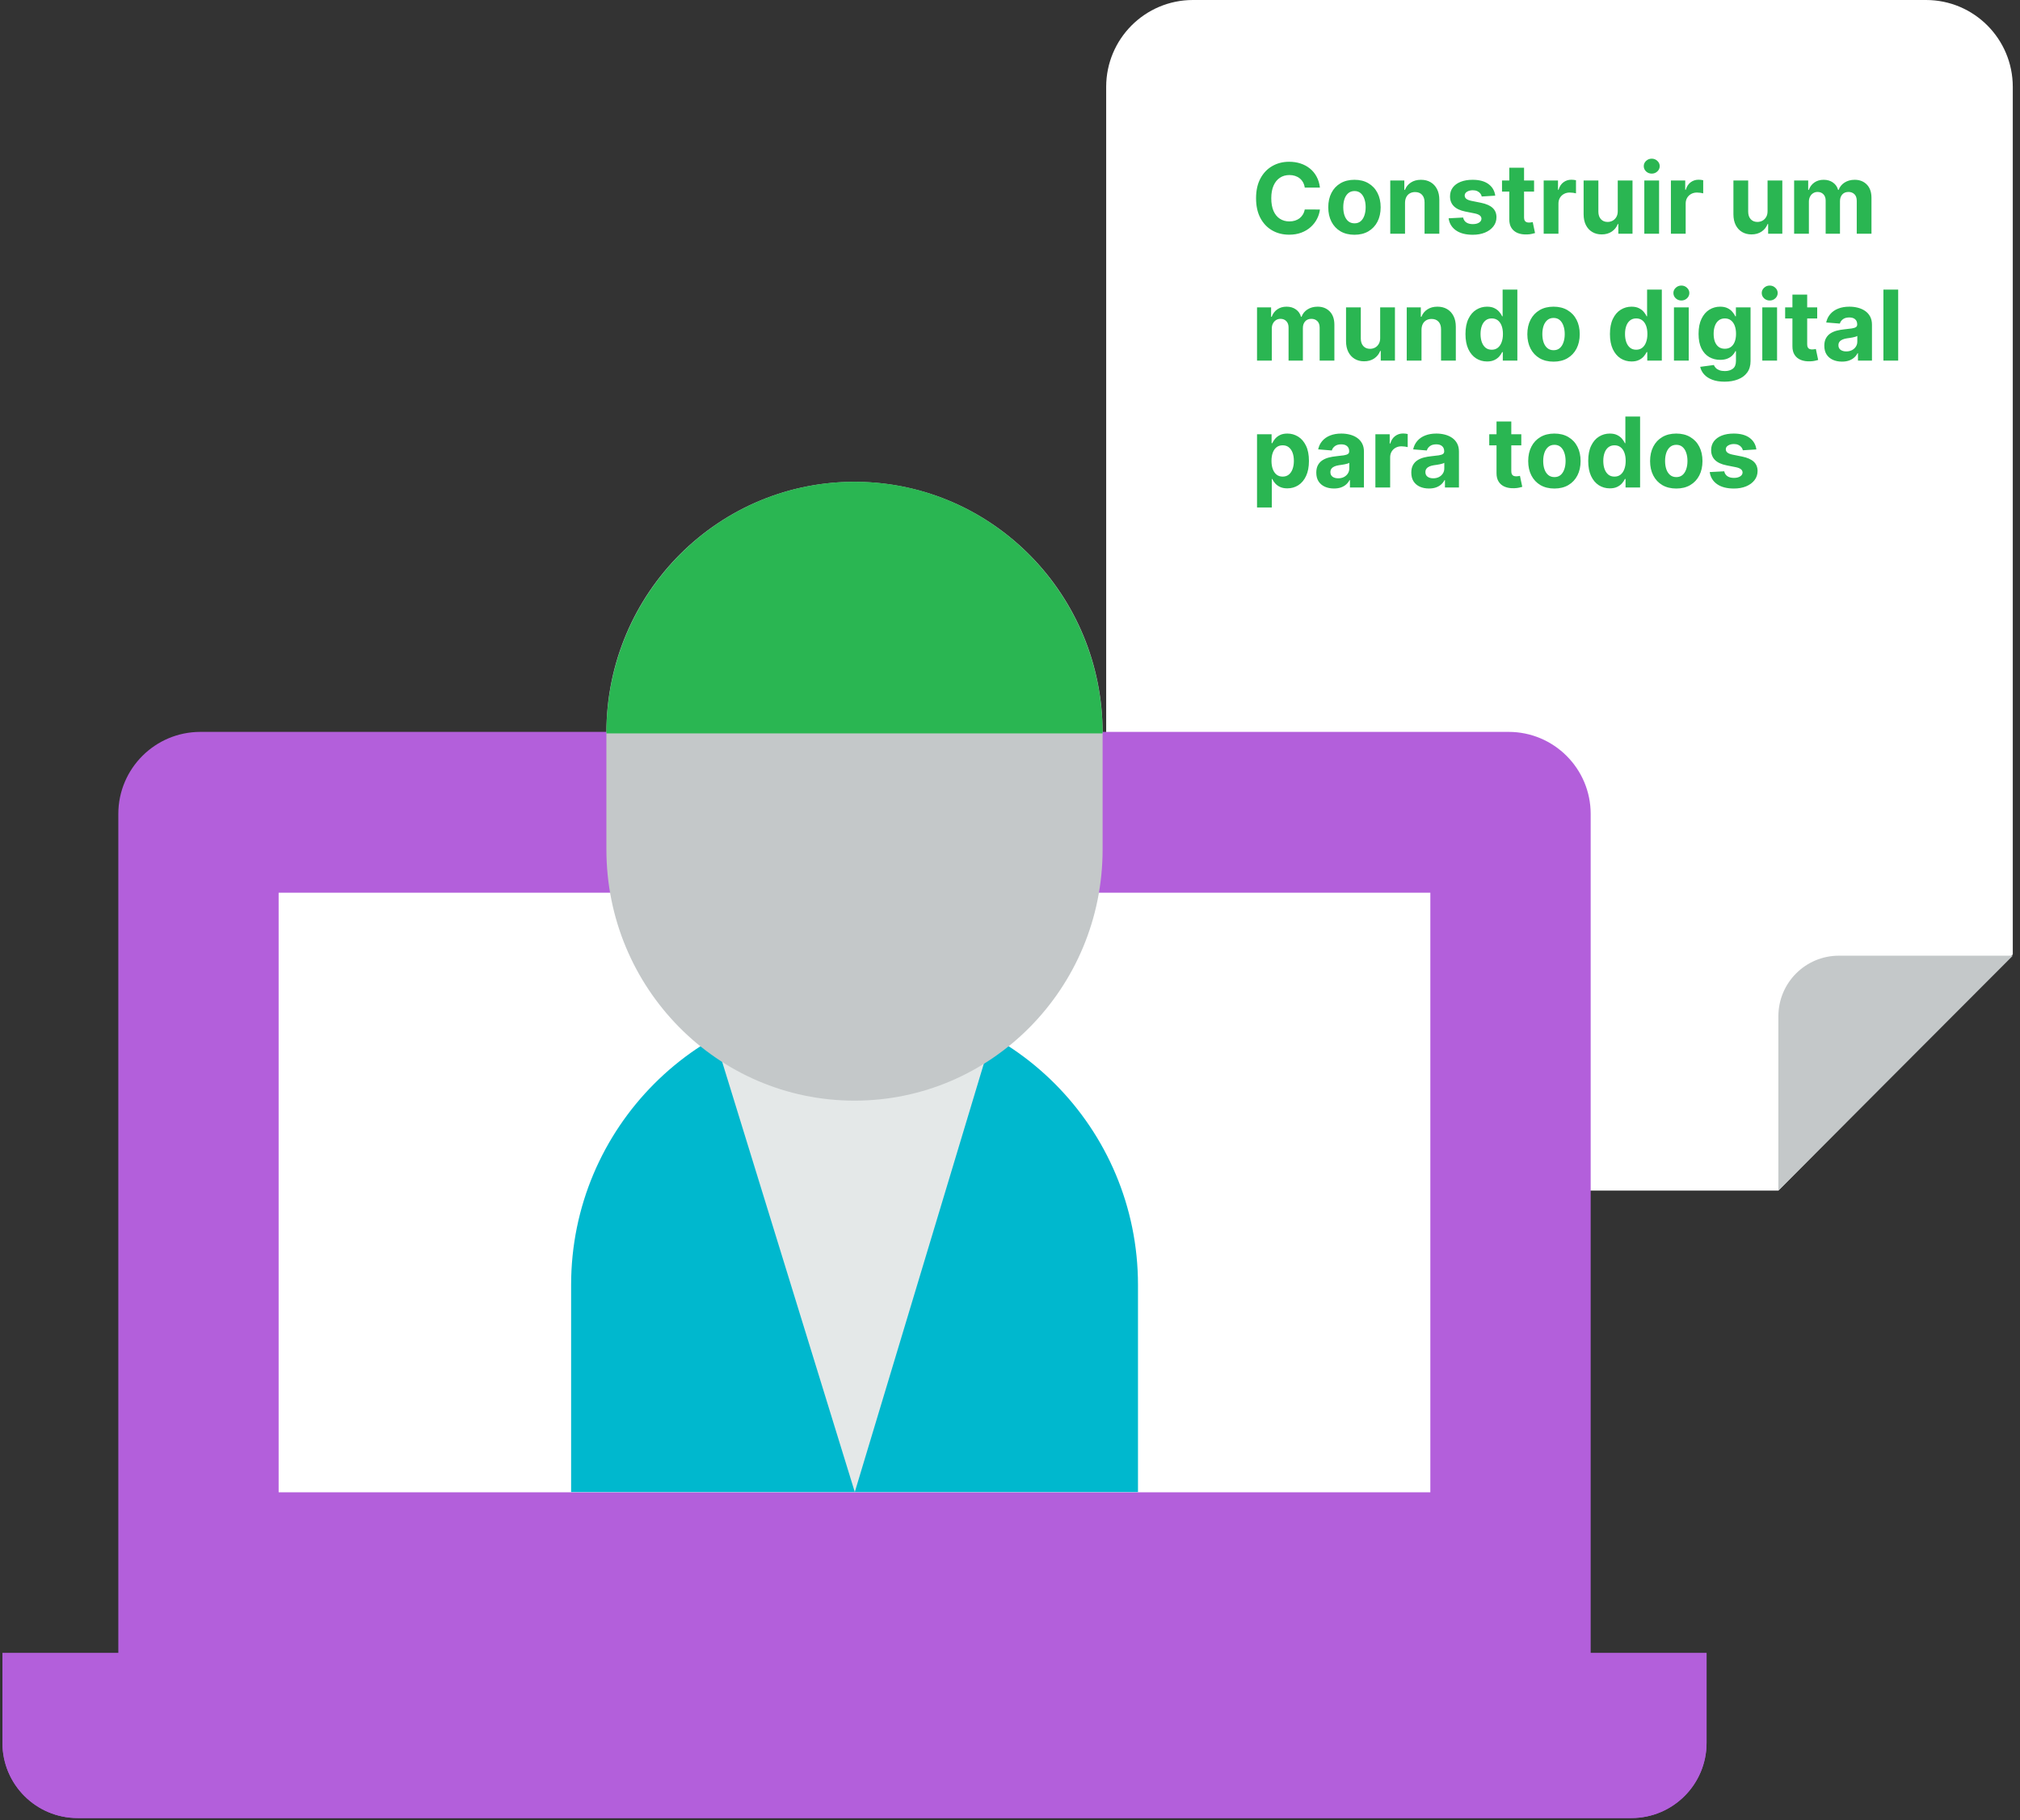
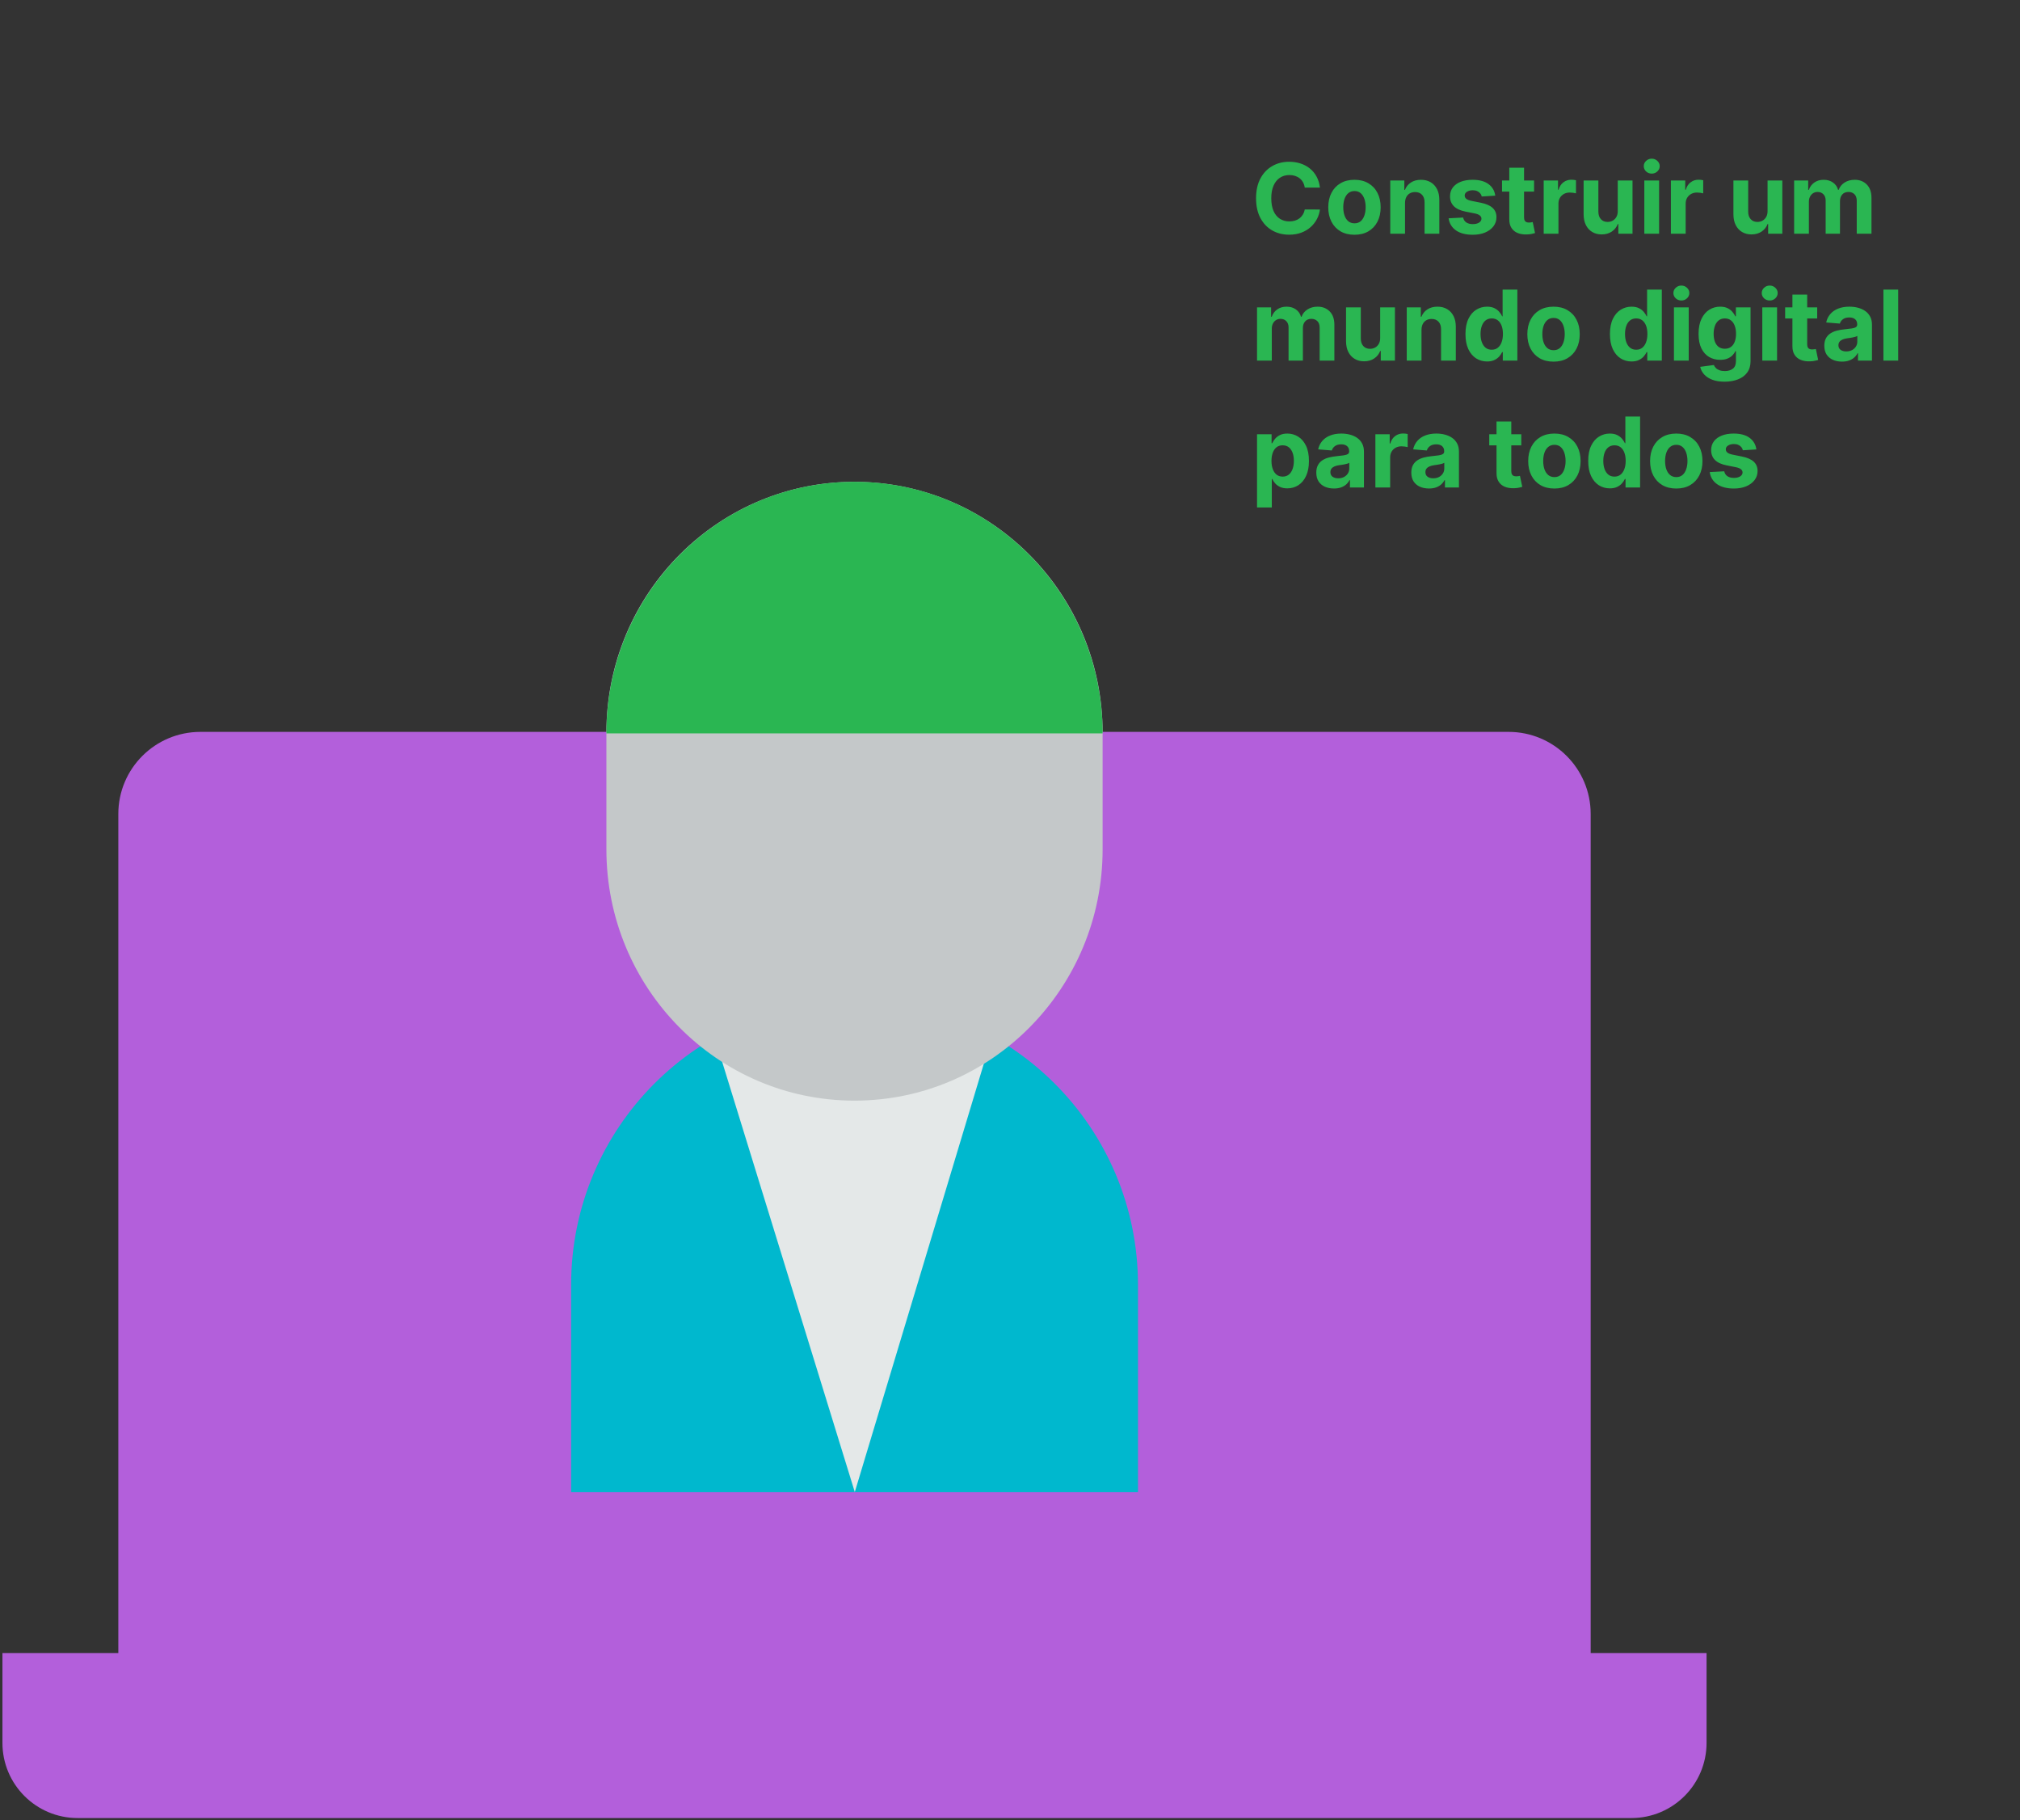
<svg xmlns="http://www.w3.org/2000/svg" width="414" height="373" viewBox="0 0 414 373" fill="none">
  <rect x="0" y="0" width="414" height="373" fill="#333333" stroke="none" />
  <g id="slog" clip-path="url(#clip0_1002_196)">
    <g id="Group">
      <g id="Layer_2">
        <g id="Layer_1-2">
-           <path id="Vector" d="M364.451 243.96H244.491C234.671 243.96 226.711 235.99 226.711 226.15V17.81C226.711 7.97 234.671 0 244.491 0H394.741C404.561 0 412.521 7.97 412.521 17.81V195.57L364.451 243.97V243.96Z" fill="white" />
-           <path id="Vector_2" d="M364.48 243.958V208.248C364.48 201.388 370.03 195.828 376.88 195.828H412.53L364.48 243.958Z" fill="#C4C8C9" />
          <path id="Vector_3" d="M326.01 348.789H24.25V166.789C24.25 157.499 31.78 149.969 41.07 149.969H309.19C318.48 149.969 326.01 157.499 326.01 166.789V348.789Z" fill="#B35FDB" />
          <path id="Vector_4" d="M334.36 372.529H15.9C7.4 372.529 0.5 365.639 0.5 357.129V338.719H349.76V357.129C349.76 365.629 342.87 372.529 334.36 372.529Z" fill="#B35FDB" />
          <g id="Vector_5" style="mix-blend-mode:multiply">
-             <path d="M334.36 372.529H15.9C7.4 372.529 0.5 365.639 0.5 357.129V338.719H349.76V357.129C349.76 365.629 342.87 372.529 334.36 372.529Z" fill="#B35FDB" />
-           </g>
-           <path id="Vector_6" d="M293.149 182.922V305.782H57.109V182.922H293.149Z" fill="white" />
+             </g>
          <path id="Vector_7" d="M233.231 305.73V263.28C233.231 231.1 207.211 205.02 175.121 205.02H175.031H175.251H175.161C143.061 205.02 117.051 231.11 117.051 263.28V305.73H233.241H233.231Z" fill="#00B8CE" />
          <path id="Vector_8" d="M147.59 204.988L147.66 216.448L175.19 305.728L202.09 216.448L202.73 204.988H147.59Z" fill="#E4E8E8" />
          <path id="Vector_9" d="M175.751 98.731C147.421 98.38 124.281 121.48 124.281 150.09V174.04C124.281 202.48 147.051 225.53 175.131 225.53C203.211 225.53 225.981 202.48 225.981 174.04V150.09C225.981 121.97 203.591 99.081 175.751 98.731Z" fill="#C4C8C9" />
          <path id="Vector_10" d="M225.981 150.279C225.981 121.799 203.211 98.719 175.131 98.719C147.051 98.719 124.281 121.799 124.281 150.279H225.981Z" fill="#2AB652" />
          <g id="Group_2">
            <path id="Construir um" d="M270.52 38.438H267.409C267.352 38.035 267.236 37.678 267.061 37.365C266.886 37.048 266.661 36.778 266.386 36.555C266.112 36.333 265.795 36.162 265.435 36.044C265.08 35.926 264.694 35.867 264.277 35.867C263.524 35.867 262.868 36.053 262.31 36.428C261.751 36.797 261.318 37.337 261.01 38.047C260.702 38.752 260.548 39.609 260.548 40.618C260.548 41.655 260.702 42.526 261.01 43.231C261.322 43.937 261.758 44.47 262.317 44.83C262.875 45.189 263.522 45.369 264.256 45.369C264.668 45.369 265.049 45.315 265.399 45.206C265.754 45.097 266.069 44.938 266.344 44.73C266.618 44.517 266.846 44.259 267.026 43.956C267.21 43.653 267.338 43.307 267.409 42.919L270.52 42.933C270.439 43.601 270.238 44.245 269.916 44.865C269.599 45.481 269.17 46.032 268.631 46.52C268.096 47.003 267.456 47.386 266.713 47.67C265.974 47.95 265.139 48.09 264.206 48.09C262.909 48.09 261.749 47.796 260.726 47.209C259.708 46.622 258.903 45.772 258.311 44.659C257.724 43.546 257.43 42.199 257.43 40.618C257.43 39.032 257.729 37.682 258.325 36.57C258.922 35.457 259.732 34.609 260.754 34.027C261.777 33.44 262.928 33.146 264.206 33.146C265.049 33.146 265.83 33.265 266.55 33.501C267.274 33.738 267.916 34.084 268.474 34.538C269.033 34.988 269.488 35.54 269.838 36.193C270.193 36.847 270.42 37.595 270.52 38.438ZM277.597 48.104C276.494 48.104 275.54 47.869 274.735 47.401C273.935 46.927 273.317 46.269 272.881 45.426C272.446 44.579 272.228 43.596 272.228 42.479C272.228 41.352 272.446 40.367 272.881 39.524C273.317 38.677 273.935 38.019 274.735 37.55C275.54 37.076 276.494 36.84 277.597 36.84C278.701 36.84 279.652 37.076 280.452 37.55C281.257 38.019 281.878 38.677 282.313 39.524C282.749 40.367 282.967 41.352 282.967 42.479C282.967 43.596 282.749 44.579 282.313 45.426C281.878 46.269 281.257 46.927 280.452 47.401C279.652 47.869 278.701 48.104 277.597 48.104ZM277.612 45.76C278.113 45.76 278.532 45.618 278.869 45.334C279.205 45.045 279.458 44.652 279.629 44.155C279.804 43.658 279.891 43.092 279.891 42.457C279.891 41.823 279.804 41.257 279.629 40.76C279.458 40.263 279.205 39.87 278.869 39.581C278.532 39.292 278.113 39.148 277.612 39.148C277.105 39.148 276.679 39.292 276.333 39.581C275.992 39.87 275.734 40.263 275.559 40.76C275.388 41.257 275.303 41.823 275.303 42.457C275.303 43.092 275.388 43.658 275.559 44.155C275.734 44.652 275.992 45.045 276.333 45.334C276.679 45.618 277.105 45.76 277.612 45.76ZM287.96 41.584V47.891H284.934V36.981H287.817V38.906H287.945C288.187 38.272 288.592 37.77 289.16 37.401C289.728 37.026 290.417 36.84 291.227 36.84C291.984 36.84 292.645 37.005 293.208 37.337C293.772 37.668 294.21 38.142 294.522 38.757C294.835 39.368 294.991 40.097 294.991 40.945V47.891H291.965V41.484C291.97 40.817 291.799 40.296 291.454 39.922C291.108 39.543 290.632 39.354 290.026 39.354C289.619 39.354 289.259 39.441 288.947 39.617C288.639 39.792 288.397 40.047 288.222 40.383C288.052 40.715 287.964 41.115 287.96 41.584ZM306.452 40.092L303.682 40.263C303.635 40.026 303.533 39.813 303.377 39.624C303.221 39.429 303.015 39.276 302.759 39.162C302.508 39.044 302.207 38.984 301.857 38.984C301.388 38.984 300.993 39.084 300.671 39.283C300.349 39.477 300.188 39.737 300.188 40.064C300.188 40.324 300.292 40.544 300.5 40.724C300.709 40.904 301.066 41.049 301.573 41.158L303.547 41.555C304.608 41.773 305.399 42.124 305.919 42.606C306.44 43.09 306.701 43.724 306.701 44.51C306.701 45.225 306.49 45.852 306.069 46.392C305.652 46.932 305.079 47.353 304.35 47.656C303.625 47.955 302.79 48.104 301.843 48.104C300.399 48.104 299.248 47.803 298.391 47.202C297.539 46.596 297.039 45.772 296.892 44.73L299.868 44.574C299.958 45.014 300.176 45.35 300.522 45.582C300.867 45.81 301.31 45.923 301.85 45.923C302.38 45.923 302.806 45.822 303.128 45.618C303.455 45.41 303.621 45.142 303.625 44.815C303.621 44.541 303.505 44.316 303.277 44.141C303.05 43.961 302.7 43.823 302.226 43.729L300.337 43.352C299.272 43.139 298.479 42.77 297.958 42.244C297.442 41.719 297.184 41.049 297.184 40.234C297.184 39.534 297.373 38.93 297.752 38.423C298.135 37.917 298.673 37.526 299.364 37.251C300.06 36.977 300.874 36.84 301.807 36.84C303.185 36.84 304.269 37.131 305.06 37.713C305.855 38.295 306.319 39.089 306.452 40.092ZM314.408 36.981V39.254H307.839V36.981H314.408ZM309.33 34.368H312.356V44.538C312.356 44.818 312.398 45.035 312.484 45.192C312.569 45.343 312.687 45.45 312.839 45.511C312.995 45.573 313.175 45.604 313.379 45.604C313.521 45.604 313.663 45.592 313.805 45.568C313.947 45.54 314.056 45.519 314.131 45.504L314.607 47.756C314.456 47.803 314.243 47.858 313.968 47.919C313.693 47.985 313.36 48.026 312.967 48.04C312.237 48.068 311.598 47.971 311.049 47.749C310.504 47.526 310.081 47.18 309.778 46.712C309.475 46.243 309.326 45.651 309.33 44.936V34.368ZM316.379 47.891V36.981H319.312V38.885H319.426C319.625 38.208 319.959 37.697 320.428 37.351C320.896 37.001 321.436 36.825 322.047 36.825C322.198 36.825 322.362 36.835 322.537 36.854C322.712 36.873 322.866 36.899 322.999 36.932V39.617C322.857 39.574 322.66 39.536 322.409 39.503C322.158 39.47 321.929 39.453 321.72 39.453C321.275 39.453 320.877 39.55 320.527 39.744C320.181 39.934 319.907 40.199 319.703 40.54C319.504 40.881 319.405 41.274 319.405 41.719V47.891H316.379ZM331.559 43.246V36.981H334.584V47.891H331.679V45.909H331.566C331.319 46.548 330.91 47.062 330.337 47.45C329.769 47.839 329.075 48.033 328.256 48.033C327.527 48.033 326.885 47.867 326.331 47.535C325.777 47.204 325.344 46.733 325.032 46.122C324.724 45.511 324.568 44.78 324.563 43.928V36.981H327.588V43.388C327.593 44.032 327.766 44.541 328.107 44.915C328.448 45.289 328.905 45.476 329.478 45.476C329.842 45.476 330.183 45.393 330.5 45.227C330.818 45.057 331.073 44.806 331.267 44.474C331.466 44.143 331.563 43.733 331.559 43.246ZM337.004 47.891V36.981H340.03V47.891H337.004ZM338.524 35.575C338.074 35.575 337.688 35.426 337.366 35.128C337.049 34.825 336.891 34.463 336.891 34.041C336.891 33.624 337.049 33.267 337.366 32.969C337.688 32.666 338.074 32.514 338.524 32.514C338.974 32.514 339.357 32.666 339.675 32.969C339.997 33.267 340.158 33.624 340.158 34.041C340.158 34.463 339.997 34.825 339.675 35.128C339.357 35.426 338.974 35.575 338.524 35.575ZM342.453 47.891V36.981H345.387V38.885H345.5C345.699 38.208 346.033 37.697 346.502 37.351C346.971 37.001 347.51 36.825 348.121 36.825C348.273 36.825 348.436 36.835 348.611 36.854C348.786 36.873 348.94 36.899 349.073 36.932V39.617C348.931 39.574 348.734 39.536 348.483 39.503C348.232 39.47 348.003 39.453 347.794 39.453C347.349 39.453 346.952 39.55 346.601 39.744C346.256 39.934 345.981 40.199 345.777 40.54C345.578 40.881 345.479 41.274 345.479 41.719V47.891H342.453ZM362.262 43.246V36.981H365.287V47.891H362.382V45.909H362.269C362.023 46.548 361.613 47.062 361.04 47.45C360.472 47.839 359.778 48.033 358.959 48.033C358.23 48.033 357.588 47.867 357.034 47.535C356.48 47.204 356.047 46.733 355.735 46.122C355.427 45.511 355.271 44.78 355.266 43.928V36.981H358.292V43.388C358.296 44.032 358.469 44.541 358.81 44.915C359.151 45.289 359.608 45.476 360.181 45.476C360.545 45.476 360.886 45.393 361.203 45.227C361.521 45.057 361.776 44.806 361.971 44.474C362.169 44.143 362.266 43.733 362.262 43.246ZM367.707 47.891V36.981H370.591V38.906H370.719C370.946 38.267 371.325 37.763 371.855 37.394C372.385 37.024 373.02 36.84 373.759 36.84C374.507 36.84 375.143 37.026 375.669 37.401C376.195 37.77 376.545 38.272 376.72 38.906H376.834C377.056 38.281 377.459 37.782 378.041 37.408C378.628 37.029 379.322 36.84 380.122 36.84C381.14 36.84 381.966 37.164 382.601 37.812C383.24 38.456 383.56 39.37 383.56 40.554V47.891H380.541V41.151C380.541 40.544 380.38 40.09 380.058 39.787C379.736 39.484 379.334 39.332 378.851 39.332C378.302 39.332 377.873 39.508 377.565 39.858C377.258 40.204 377.104 40.66 377.104 41.229V47.891H374.17V41.087C374.17 40.552 374.017 40.126 373.709 39.808C373.406 39.491 373.006 39.332 372.509 39.332C372.172 39.332 371.869 39.418 371.599 39.588C371.334 39.754 371.124 39.988 370.967 40.291C370.811 40.59 370.733 40.94 370.733 41.342V47.891H367.707Z" fill="#2AB652" />
            <path id="mundo digital" d="M257.629 73.891V62.981H260.513V64.906H260.641C260.868 64.267 261.247 63.763 261.777 63.394C262.307 63.024 262.942 62.84 263.68 62.84C264.429 62.84 265.065 63.026 265.591 63.401C266.116 63.77 266.467 64.272 266.642 64.906H266.756C266.978 64.281 267.381 63.782 267.963 63.408C268.55 63.029 269.244 62.84 270.044 62.84C271.062 62.84 271.888 63.164 272.523 63.812C273.162 64.456 273.482 65.37 273.482 66.554V73.891H270.463V67.151C270.463 66.544 270.302 66.09 269.98 65.787C269.658 65.484 269.256 65.332 268.773 65.332C268.223 65.332 267.795 65.508 267.487 65.858C267.179 66.204 267.026 66.66 267.026 67.229V73.891H264.092V67.087C264.092 66.552 263.938 66.126 263.631 65.808C263.328 65.491 262.928 65.332 262.43 65.332C262.094 65.332 261.791 65.418 261.521 65.588C261.256 65.754 261.045 65.988 260.889 66.291C260.733 66.59 260.655 66.94 260.655 67.342V73.891H257.629ZM282.867 69.246V62.981H285.893V73.891H282.988V71.909H282.874C282.628 72.548 282.219 73.062 281.646 73.45C281.077 73.838 280.384 74.033 279.565 74.033C278.835 74.033 278.194 73.867 277.64 73.535C277.086 73.204 276.653 72.733 276.34 72.122C276.032 71.511 275.876 70.78 275.871 69.928V62.981H278.897V69.388C278.902 70.032 279.075 70.541 279.415 70.915C279.756 71.289 280.213 71.476 280.786 71.476C281.151 71.476 281.492 71.393 281.809 71.227C282.126 71.057 282.382 70.806 282.576 70.474C282.775 70.143 282.872 69.733 282.867 69.246ZM291.338 67.584V73.891H288.313V62.981H291.196V64.906H291.324C291.566 64.272 291.971 63.77 292.539 63.401C293.107 63.026 293.796 62.84 294.605 62.84C295.363 62.84 296.024 63.005 296.587 63.337C297.15 63.668 297.588 64.142 297.901 64.757C298.213 65.368 298.37 66.097 298.37 66.945V73.891H295.344V67.484C295.349 66.817 295.178 66.296 294.833 65.922C294.487 65.543 294.011 65.354 293.405 65.354C292.998 65.354 292.638 65.441 292.326 65.617C292.018 65.792 291.776 66.047 291.601 66.383C291.431 66.715 291.343 67.115 291.338 67.584ZM304.774 74.068C303.946 74.068 303.195 73.855 302.523 73.429C301.855 72.998 301.325 72.366 300.932 71.533C300.544 70.695 300.349 69.667 300.349 68.45C300.349 67.2 300.551 66.161 300.953 65.332C301.356 64.499 301.891 63.876 302.558 63.465C303.231 63.048 303.967 62.84 304.767 62.84C305.378 62.84 305.887 62.944 306.294 63.152C306.706 63.356 307.037 63.611 307.288 63.919C307.544 64.222 307.738 64.52 307.871 64.814H307.963V59.345H310.982V73.891H307.999V72.144H307.871C307.729 72.447 307.527 72.747 307.267 73.046C307.011 73.339 306.678 73.583 306.266 73.777C305.858 73.971 305.361 74.068 304.774 74.068ZM305.733 71.66C306.221 71.66 306.633 71.528 306.969 71.263C307.31 70.993 307.57 70.617 307.75 70.133C307.935 69.651 308.027 69.085 308.027 68.436C308.027 67.787 307.937 67.224 307.757 66.746C307.577 66.267 307.317 65.898 306.976 65.638C306.635 65.377 306.221 65.247 305.733 65.247C305.236 65.247 304.817 65.382 304.476 65.652C304.135 65.922 303.877 66.296 303.702 66.774C303.527 67.252 303.439 67.806 303.439 68.436C303.439 69.07 303.527 69.632 303.702 70.119C303.882 70.602 304.14 70.981 304.476 71.256C304.817 71.526 305.236 71.66 305.733 71.66ZM318.398 74.104C317.295 74.104 316.341 73.869 315.536 73.401C314.736 72.927 314.118 72.269 313.682 71.426C313.247 70.579 313.029 69.596 313.029 68.479C313.029 67.352 313.247 66.367 313.682 65.524C314.118 64.677 314.736 64.019 315.536 63.55C316.341 63.076 317.295 62.84 318.398 62.84C319.501 62.84 320.453 63.076 321.253 63.55C322.058 64.019 322.678 64.677 323.114 65.524C323.55 66.367 323.767 67.352 323.767 68.479C323.767 69.596 323.55 70.579 323.114 71.426C322.678 72.269 322.058 72.927 321.253 73.401C320.453 73.869 319.501 74.104 318.398 74.104ZM318.412 71.76C318.914 71.76 319.333 71.618 319.669 71.334C320.006 71.045 320.259 70.652 320.429 70.155C320.605 69.658 320.692 69.092 320.692 68.457C320.692 67.823 320.605 67.257 320.429 66.76C320.259 66.263 320.006 65.87 319.669 65.581C319.333 65.292 318.914 65.148 318.412 65.148C317.906 65.148 317.48 65.292 317.134 65.581C316.793 65.87 316.535 66.263 316.36 66.76C316.189 67.257 316.104 67.823 316.104 68.457C316.104 69.092 316.189 69.658 316.36 70.155C316.535 70.652 316.793 71.045 317.134 71.334C317.48 71.618 317.906 71.76 318.412 71.76ZM334.384 74.068C333.555 74.068 332.804 73.855 332.132 73.429C331.464 72.998 330.934 72.366 330.541 71.533C330.153 70.695 329.959 69.667 329.959 68.45C329.959 67.2 330.16 66.161 330.562 65.332C330.965 64.499 331.5 63.876 332.168 63.465C332.84 63.048 333.576 62.84 334.376 62.84C334.987 62.84 335.496 62.944 335.903 63.152C336.315 63.356 336.647 63.611 336.898 63.919C337.153 64.222 337.348 64.52 337.48 64.814H337.572V59.345H340.591V73.891H337.608V72.144H337.48C337.338 72.447 337.137 72.747 336.876 73.046C336.621 73.339 336.287 73.583 335.875 73.777C335.468 73.971 334.971 74.068 334.384 74.068ZM335.342 71.66C335.83 71.66 336.242 71.528 336.578 71.263C336.919 70.993 337.179 70.617 337.359 70.133C337.544 69.651 337.636 69.085 337.636 68.436C337.636 67.787 337.546 67.224 337.366 66.746C337.187 66.267 336.926 65.898 336.585 65.638C336.244 65.377 335.83 65.247 335.342 65.247C334.845 65.247 334.426 65.382 334.085 65.652C333.744 65.922 333.486 66.296 333.311 66.774C333.136 67.252 333.048 67.806 333.048 68.436C333.048 69.07 333.136 69.632 333.311 70.119C333.491 70.602 333.749 70.981 334.085 71.256C334.426 71.526 334.845 71.66 335.342 71.66ZM343.078 73.891V62.981H346.104V73.891H343.078ZM344.598 61.575C344.149 61.575 343.763 61.426 343.441 61.128C343.123 60.825 342.965 60.463 342.965 60.041C342.965 59.624 343.123 59.267 343.441 58.969C343.763 58.666 344.149 58.514 344.598 58.514C345.048 58.514 345.432 58.666 345.749 58.969C346.071 59.267 346.232 59.624 346.232 60.041C346.232 60.463 346.071 60.825 345.749 61.128C345.432 61.426 345.048 61.575 344.598 61.575ZM353.442 78.209C352.462 78.209 351.622 78.074 350.921 77.804C350.225 77.539 349.671 77.177 349.259 76.717C348.847 76.258 348.58 75.742 348.457 75.169L351.255 74.793C351.34 75.01 351.475 75.214 351.66 75.403C351.844 75.593 352.088 75.744 352.391 75.858C352.699 75.976 353.073 76.035 353.513 76.035C354.172 76.035 354.714 75.874 355.14 75.553C355.571 75.235 355.786 74.703 355.786 73.954V71.959H355.658C355.526 72.262 355.327 72.548 355.062 72.818C354.797 73.088 354.456 73.308 354.039 73.479C353.622 73.649 353.125 73.734 352.548 73.734C351.728 73.734 350.983 73.545 350.31 73.166C349.643 72.783 349.11 72.198 348.712 71.412C348.319 70.621 348.123 69.622 348.123 68.415C348.123 67.179 348.324 66.147 348.727 65.318C349.129 64.49 349.664 63.869 350.332 63.457C351.004 63.045 351.74 62.84 352.54 62.84C353.151 62.84 353.663 62.944 354.075 63.152C354.487 63.356 354.818 63.611 355.069 63.919C355.325 64.222 355.521 64.52 355.658 64.814H355.772V62.981H358.776V73.997C358.776 74.925 358.549 75.702 358.094 76.327C357.64 76.952 357.01 77.421 356.205 77.733C355.405 78.05 354.484 78.209 353.442 78.209ZM353.506 71.462C353.994 71.462 354.406 71.341 354.742 71.099C355.083 70.853 355.344 70.503 355.523 70.048C355.708 69.589 355.8 69.04 355.8 68.401C355.8 67.761 355.71 67.207 355.531 66.739C355.351 66.265 355.09 65.898 354.749 65.638C354.408 65.377 353.994 65.247 353.506 65.247C353.009 65.247 352.59 65.382 352.249 65.652C351.908 65.917 351.65 66.287 351.475 66.76C351.3 67.233 351.212 67.78 351.212 68.401C351.212 69.03 351.3 69.575 351.475 70.034C351.655 70.489 351.913 70.841 352.249 71.092C352.59 71.338 353.009 71.462 353.506 71.462ZM361.184 73.891V62.981H364.21V73.891H361.184ZM362.704 61.575C362.254 61.575 361.868 61.426 361.546 61.128C361.229 60.825 361.07 60.463 361.07 60.041C361.07 59.624 361.229 59.267 361.546 58.969C361.868 58.666 362.254 58.514 362.704 58.514C363.154 58.514 363.537 58.666 363.854 58.969C364.176 59.267 364.337 59.624 364.337 60.041C364.337 60.463 364.176 60.825 363.854 61.128C363.537 61.426 363.154 61.575 362.704 61.575ZM372.436 62.981V65.254H365.866V62.981H372.436ZM367.358 60.368H370.383V70.538C370.383 70.818 370.426 71.035 370.511 71.192C370.596 71.343 370.715 71.45 370.866 71.511C371.022 71.573 371.202 71.604 371.406 71.604C371.548 71.604 371.69 71.592 371.832 71.568C371.974 71.54 372.083 71.519 372.159 71.504L372.635 73.756C372.483 73.803 372.27 73.858 371.995 73.919C371.721 73.985 371.387 74.026 370.994 74.04C370.265 74.068 369.626 73.971 369.076 73.749C368.532 73.526 368.108 73.18 367.805 72.712C367.502 72.243 367.353 71.651 367.358 70.936V60.368ZM377.517 74.097C376.821 74.097 376.201 73.976 375.657 73.734C375.112 73.488 374.681 73.126 374.364 72.648C374.051 72.165 373.895 71.563 373.895 70.844C373.895 70.238 374.007 69.729 374.229 69.317C374.452 68.905 374.755 68.573 375.138 68.322C375.522 68.072 375.957 67.882 376.445 67.754C376.937 67.626 377.453 67.537 377.993 67.484C378.628 67.418 379.139 67.356 379.527 67.3C379.916 67.238 380.197 67.148 380.373 67.03C380.548 66.912 380.635 66.736 380.635 66.504V66.462C380.635 66.012 380.493 65.664 380.209 65.418C379.93 65.171 379.532 65.048 379.016 65.048C378.471 65.048 378.038 65.169 377.716 65.41C377.394 65.647 377.181 65.945 377.077 66.305L374.279 66.078C374.421 65.415 374.7 64.842 375.117 64.359C375.533 63.872 376.071 63.498 376.729 63.237C377.392 62.972 378.159 62.84 379.03 62.84C379.636 62.84 380.216 62.91 380.77 63.053C381.329 63.195 381.824 63.415 382.255 63.713C382.69 64.011 383.033 64.395 383.284 64.864C383.535 65.328 383.661 65.884 383.661 66.533V73.891H380.792V72.378H380.706C380.531 72.719 380.297 73.019 380.003 73.28C379.71 73.535 379.357 73.737 378.945 73.883C378.533 74.026 378.057 74.097 377.517 74.097ZM378.384 72.008C378.829 72.008 379.222 71.921 379.563 71.746C379.904 71.566 380.171 71.324 380.365 71.021C380.56 70.718 380.657 70.375 380.657 69.992V68.834C380.562 68.895 380.432 68.952 380.266 69.004C380.105 69.052 379.923 69.097 379.719 69.139C379.516 69.177 379.312 69.213 379.108 69.246C378.905 69.274 378.72 69.3 378.554 69.324C378.199 69.376 377.889 69.459 377.624 69.572C377.359 69.686 377.153 69.84 377.006 70.034C376.859 70.224 376.786 70.46 376.786 70.744C376.786 71.156 376.935 71.471 377.233 71.689C377.536 71.902 377.92 72.008 378.384 72.008ZM389.034 59.345V73.891H386.008V59.345H389.034Z" fill="#2AB652" />
            <path id="para todos" d="M257.629 103.982V88.981H260.612V90.814H260.747C260.88 90.52 261.071 90.222 261.322 89.919C261.578 89.611 261.91 89.356 262.317 89.152C262.729 88.944 263.24 88.84 263.851 88.84C264.646 88.84 265.38 89.048 266.053 89.465C266.725 89.876 267.262 90.499 267.665 91.332C268.067 92.161 268.268 93.2 268.268 94.45C268.268 95.667 268.072 96.695 267.679 97.533C267.291 98.366 266.76 98.998 266.088 99.429C265.42 99.855 264.672 100.068 263.844 100.068C263.257 100.068 262.757 99.971 262.345 99.777C261.938 99.583 261.604 99.339 261.344 99.046C261.083 98.747 260.884 98.447 260.747 98.144H260.655V103.982H257.629ZM260.591 94.436C260.591 95.085 260.681 95.651 260.861 96.133C261.041 96.617 261.301 96.993 261.642 97.263C261.983 97.528 262.397 97.66 262.885 97.66C263.377 97.66 263.794 97.526 264.135 97.256C264.476 96.981 264.734 96.602 264.909 96.119C265.089 95.632 265.179 95.07 265.179 94.436C265.179 93.806 265.091 93.252 264.916 92.774C264.741 92.296 264.483 91.922 264.142 91.652C263.801 91.382 263.382 91.247 262.885 91.247C262.393 91.247 261.976 91.377 261.635 91.638C261.299 91.898 261.041 92.267 260.861 92.746C260.681 93.224 260.591 93.787 260.591 94.436ZM273.396 100.097C272.7 100.097 272.08 99.976 271.536 99.734C270.991 99.488 270.56 99.126 270.243 98.648C269.93 98.165 269.774 97.563 269.774 96.844C269.774 96.238 269.885 95.729 270.108 95.317C270.33 94.905 270.634 94.573 271.017 94.322C271.401 94.072 271.836 93.882 272.324 93.754C272.816 93.626 273.332 93.537 273.872 93.484C274.507 93.418 275.018 93.356 275.406 93.3C275.795 93.238 276.076 93.148 276.251 93.03C276.427 92.912 276.514 92.736 276.514 92.504V92.462C276.514 92.012 276.372 91.664 276.088 91.418C275.809 91.171 275.411 91.048 274.895 91.048C274.35 91.048 273.917 91.169 273.595 91.41C273.273 91.647 273.06 91.945 272.956 92.305L270.158 92.078C270.3 91.415 270.579 90.842 270.996 90.359C271.412 89.872 271.95 89.498 272.608 89.237C273.271 88.972 274.038 88.84 274.909 88.84C275.515 88.84 276.095 88.91 276.649 89.053C277.208 89.195 277.703 89.415 278.134 89.713C278.569 90.011 278.912 90.395 279.163 90.864C279.414 91.328 279.54 91.884 279.54 92.533V99.891H276.67V98.378H276.585C276.41 98.719 276.176 99.019 275.882 99.28C275.589 99.535 275.236 99.737 274.824 99.883C274.412 100.026 273.936 100.097 273.396 100.097ZM274.263 98.008C274.708 98.008 275.101 97.921 275.442 97.746C275.783 97.566 276.05 97.324 276.244 97.021C276.438 96.718 276.536 96.375 276.536 95.992V94.834C276.441 94.895 276.311 94.952 276.145 95.004C275.984 95.052 275.802 95.097 275.598 95.139C275.394 95.177 275.191 95.213 274.987 95.246C274.784 95.274 274.599 95.3 274.433 95.324C274.078 95.376 273.768 95.459 273.503 95.572C273.238 95.686 273.032 95.84 272.885 96.034C272.738 96.224 272.665 96.46 272.665 96.744C272.665 97.156 272.814 97.471 273.112 97.689C273.415 97.902 273.799 98.008 274.263 98.008ZM281.887 99.891V88.981H284.82V90.885H284.934C285.133 90.208 285.467 89.697 285.935 89.351C286.404 89.001 286.944 88.825 287.555 88.825C287.706 88.825 287.87 88.835 288.045 88.854C288.22 88.873 288.374 88.899 288.506 88.932V91.617C288.364 91.574 288.168 91.536 287.917 91.503C287.666 91.47 287.436 91.453 287.228 91.453C286.783 91.453 286.385 91.55 286.035 91.744C285.689 91.934 285.415 92.199 285.211 92.54C285.012 92.881 284.913 93.274 284.913 93.719V99.891H281.887ZM292.869 100.097C292.173 100.097 291.553 99.976 291.008 99.734C290.464 99.488 290.033 99.126 289.716 98.648C289.403 98.165 289.247 97.563 289.247 96.844C289.247 96.238 289.358 95.729 289.581 95.317C289.803 94.905 290.106 94.573 290.49 94.322C290.873 94.072 291.309 93.882 291.797 93.754C292.289 93.626 292.805 93.537 293.345 93.484C293.979 93.418 294.491 93.356 294.879 93.3C295.267 93.238 295.549 93.148 295.724 93.03C295.899 92.912 295.987 92.736 295.987 92.504V92.462C295.987 92.012 295.845 91.664 295.561 91.418C295.281 91.171 294.884 91.048 294.368 91.048C293.823 91.048 293.39 91.169 293.068 91.41C292.746 91.647 292.533 91.945 292.429 92.305L289.63 92.078C289.772 91.415 290.052 90.842 290.468 90.359C290.885 89.872 291.422 89.498 292.081 89.237C292.743 88.972 293.511 88.84 294.382 88.84C294.988 88.84 295.568 88.91 296.122 89.053C296.681 89.195 297.175 89.415 297.606 89.713C298.042 90.011 298.385 90.395 298.636 90.864C298.887 91.328 299.012 91.884 299.012 92.533V99.891H296.143V98.378H296.058C295.883 98.719 295.648 99.019 295.355 99.28C295.061 99.535 294.708 99.737 294.297 99.883C293.885 100.026 293.409 100.097 292.869 100.097ZM293.735 98.008C294.181 98.008 294.574 97.921 294.914 97.746C295.255 97.566 295.523 97.324 295.717 97.021C295.911 96.718 296.008 96.375 296.008 95.992V94.834C295.913 94.895 295.783 94.952 295.618 95.004C295.457 95.052 295.274 95.097 295.071 95.139C294.867 95.177 294.663 95.213 294.46 95.246C294.256 95.274 294.072 95.3 293.906 95.324C293.551 95.376 293.241 95.459 292.975 95.572C292.71 95.686 292.504 95.84 292.358 96.034C292.211 96.224 292.137 96.46 292.137 96.744C292.137 97.156 292.287 97.471 292.585 97.689C292.888 97.902 293.271 98.008 293.735 98.008ZM311.791 88.981V91.254H305.222V88.981H311.791ZM306.713 86.368H309.739V96.538C309.739 96.818 309.781 97.035 309.866 97.192C309.952 97.343 310.07 97.45 310.222 97.511C310.378 97.573 310.558 97.604 310.761 97.604C310.903 97.604 311.045 97.592 311.188 97.568C311.33 97.54 311.438 97.519 311.514 97.504L311.99 99.756C311.839 99.803 311.625 99.858 311.351 99.919C311.076 99.985 310.742 100.026 310.349 100.04C309.62 100.068 308.981 99.971 308.432 99.749C307.887 99.526 307.464 99.18 307.161 98.712C306.857 98.243 306.708 97.651 306.713 96.936V86.368ZM318.574 100.104C317.471 100.104 316.517 99.869 315.712 99.401C314.911 98.927 314.294 98.269 313.858 97.426C313.422 96.579 313.205 95.596 313.205 94.479C313.205 93.352 313.422 92.367 313.858 91.524C314.294 90.677 314.911 90.019 315.712 89.55C316.517 89.076 317.471 88.84 318.574 88.84C319.677 88.84 320.629 89.076 321.429 89.55C322.234 90.019 322.854 90.677 323.29 91.524C323.725 92.367 323.943 93.352 323.943 94.479C323.943 95.596 323.725 96.579 323.29 97.426C322.854 98.269 322.234 98.927 321.429 99.401C320.629 99.869 319.677 100.104 318.574 100.104ZM318.588 97.76C319.09 97.76 319.509 97.618 319.845 97.334C320.181 97.045 320.435 96.652 320.605 96.155C320.78 95.658 320.868 95.092 320.868 94.457C320.868 93.823 320.78 93.257 320.605 92.76C320.435 92.263 320.181 91.87 319.845 91.581C319.509 91.292 319.09 91.148 318.588 91.148C318.081 91.148 317.655 91.292 317.31 91.581C316.969 91.87 316.711 92.263 316.536 92.76C316.365 93.257 316.28 93.823 316.28 94.457C316.28 95.092 316.365 95.658 316.536 96.155C316.711 96.652 316.969 97.045 317.31 97.334C317.655 97.618 318.081 97.76 318.588 97.76ZM329.93 100.068C329.102 100.068 328.351 99.855 327.679 99.429C327.011 98.998 326.481 98.366 326.088 97.533C325.7 96.695 325.506 95.667 325.506 94.45C325.506 93.2 325.707 92.161 326.109 91.332C326.512 90.499 327.047 89.876 327.714 89.465C328.387 89.048 329.123 88.84 329.923 88.84C330.534 88.84 331.043 88.944 331.45 89.152C331.862 89.356 332.194 89.611 332.445 89.919C332.7 90.222 332.894 90.52 333.027 90.814H333.119V85.345H336.138V99.891H333.155V98.144H333.027C332.885 98.447 332.684 98.747 332.423 99.046C332.168 99.339 331.834 99.583 331.422 99.777C331.015 99.971 330.518 100.068 329.93 100.068ZM330.889 97.66C331.377 97.66 331.789 97.528 332.125 97.263C332.466 96.993 332.726 96.617 332.906 96.133C333.091 95.651 333.183 95.085 333.183 94.436C333.183 93.787 333.093 93.224 332.913 92.746C332.733 92.267 332.473 91.898 332.132 91.638C331.791 91.377 331.377 91.247 330.889 91.247C330.392 91.247 329.973 91.382 329.632 91.652C329.291 91.922 329.033 92.296 328.858 92.774C328.683 93.252 328.595 93.806 328.595 94.436C328.595 95.07 328.683 95.632 328.858 96.119C329.038 96.602 329.296 96.981 329.632 97.256C329.973 97.526 330.392 97.66 330.889 97.66ZM343.554 100.104C342.451 100.104 341.497 99.869 340.692 99.401C339.892 98.927 339.274 98.269 338.838 97.426C338.403 96.579 338.185 95.596 338.185 94.479C338.185 93.352 338.403 92.367 338.838 91.524C339.274 90.677 339.892 90.019 340.692 89.55C341.497 89.076 342.451 88.84 343.554 88.84C344.658 88.84 345.609 89.076 346.409 89.55C347.214 90.019 347.835 90.677 348.27 91.524C348.706 92.367 348.924 93.352 348.924 94.479C348.924 95.596 348.706 96.579 348.27 97.426C347.835 98.269 347.214 98.927 346.409 99.401C345.609 99.869 344.658 100.104 343.554 100.104ZM343.569 97.76C344.07 97.76 344.489 97.618 344.826 97.334C345.162 97.045 345.415 96.652 345.586 96.155C345.761 95.658 345.848 95.092 345.848 94.457C345.848 93.823 345.761 93.257 345.586 92.76C345.415 92.263 345.162 91.87 344.826 91.581C344.489 91.292 344.07 91.148 343.569 91.148C343.062 91.148 342.636 91.292 342.29 91.581C341.949 91.87 341.691 92.263 341.516 92.76C341.346 93.257 341.26 93.823 341.26 94.457C341.26 95.092 341.346 95.658 341.516 96.155C341.691 96.652 341.949 97.045 342.29 97.334C342.636 97.618 343.062 97.76 343.569 97.76ZM359.968 92.092L357.198 92.263C357.15 92.026 357.049 91.813 356.892 91.624C356.736 91.43 356.53 91.276 356.275 91.162C356.024 91.044 355.723 90.984 355.373 90.984C354.904 90.984 354.508 91.084 354.186 91.283C353.864 91.477 353.703 91.737 353.703 92.064C353.703 92.324 353.808 92.544 354.016 92.724C354.224 92.904 354.582 93.049 355.088 93.158L357.063 93.555C358.123 93.773 358.914 94.124 359.435 94.606C359.956 95.09 360.216 95.724 360.216 96.51C360.216 97.225 360.006 97.852 359.584 98.392C359.167 98.932 358.595 99.353 357.865 99.656C357.141 99.954 356.305 100.104 355.358 100.104C353.914 100.104 352.764 99.803 351.907 99.202C351.054 98.596 350.555 97.772 350.408 96.73L353.384 96.574C353.474 97.014 353.692 97.35 354.037 97.582C354.383 97.81 354.826 97.923 355.365 97.923C355.896 97.923 356.322 97.822 356.644 97.618C356.971 97.41 357.136 97.142 357.141 96.815C357.136 96.541 357.02 96.316 356.793 96.141C356.566 95.961 356.215 95.823 355.742 95.729L353.853 95.352C352.787 95.139 351.994 94.77 351.473 94.244C350.957 93.719 350.699 93.049 350.699 92.234C350.699 91.534 350.889 90.93 351.267 90.423C351.651 89.917 352.188 89.526 352.88 89.251C353.576 88.977 354.39 88.84 355.323 88.84C356.701 88.84 357.785 89.131 358.576 89.713C359.371 90.296 359.835 91.088 359.968 92.092Z" fill="#2AB652" />
          </g>
        </g>
      </g>
    </g>
  </g>
  <defs>
    <clipPath id="clip0_1002_196">
      <rect width="412.69" height="372.53" fill="white" transform="translate(0.5)" />
    </clipPath>
  </defs>
</svg>